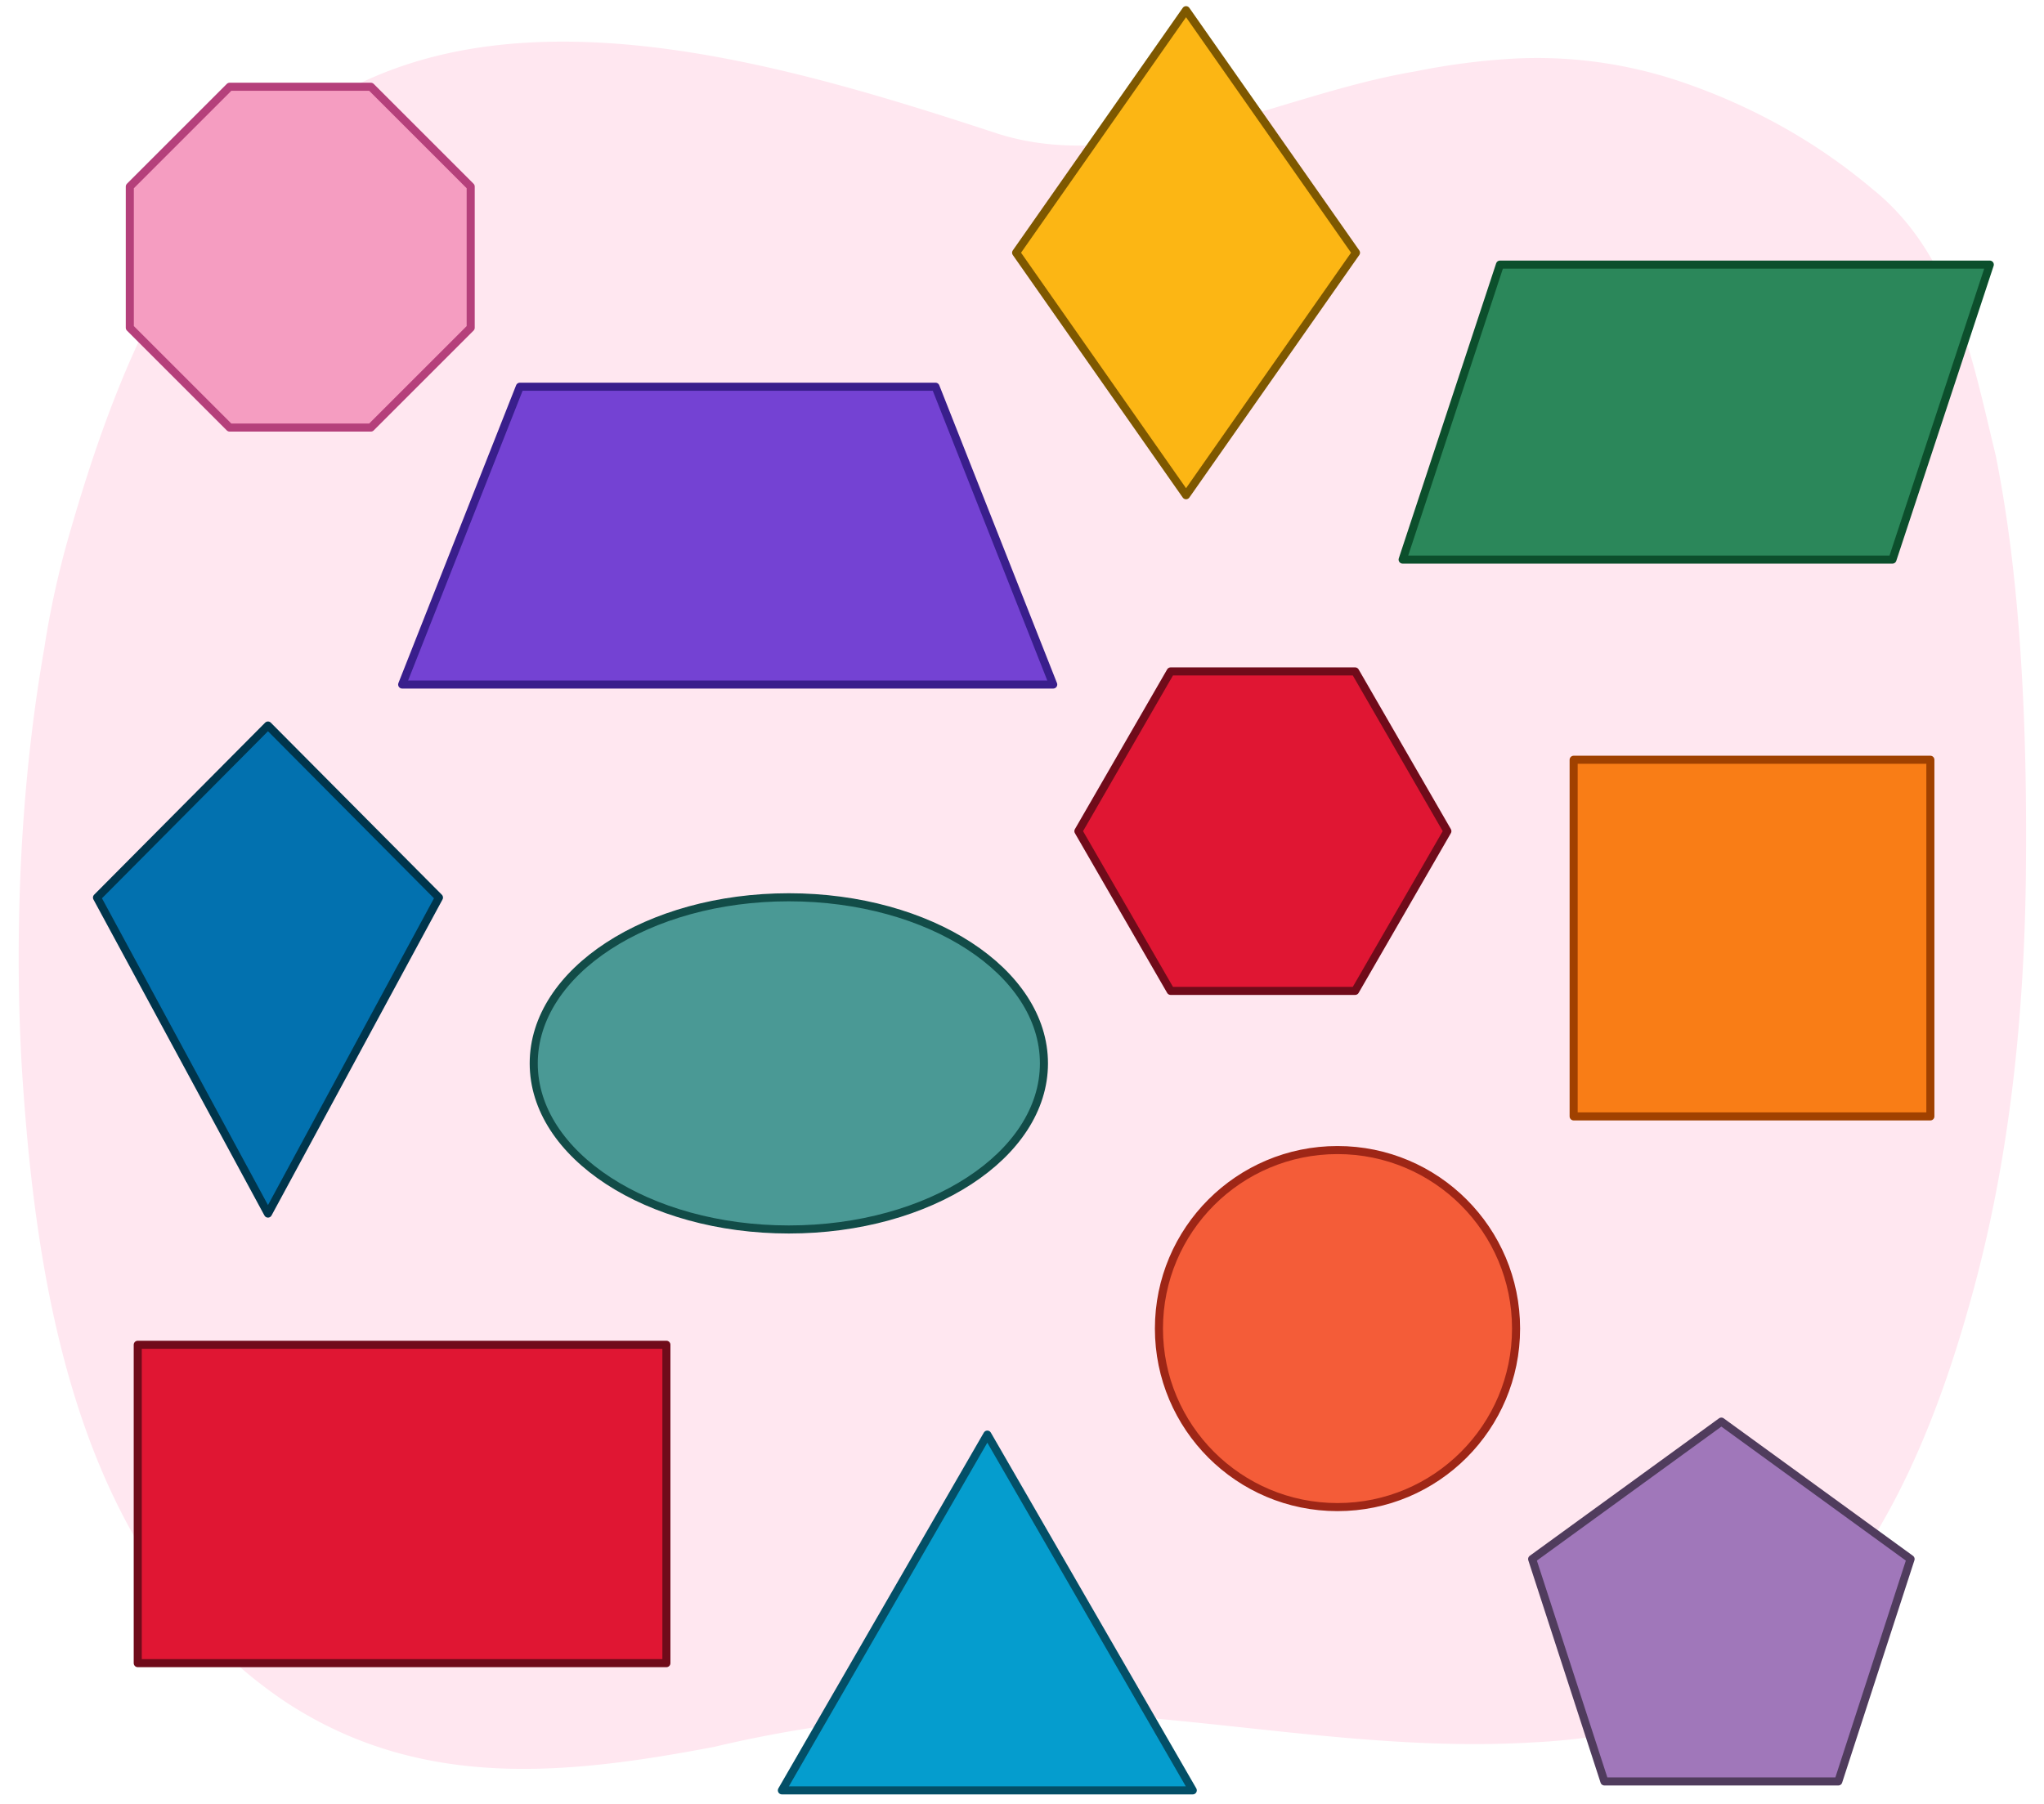
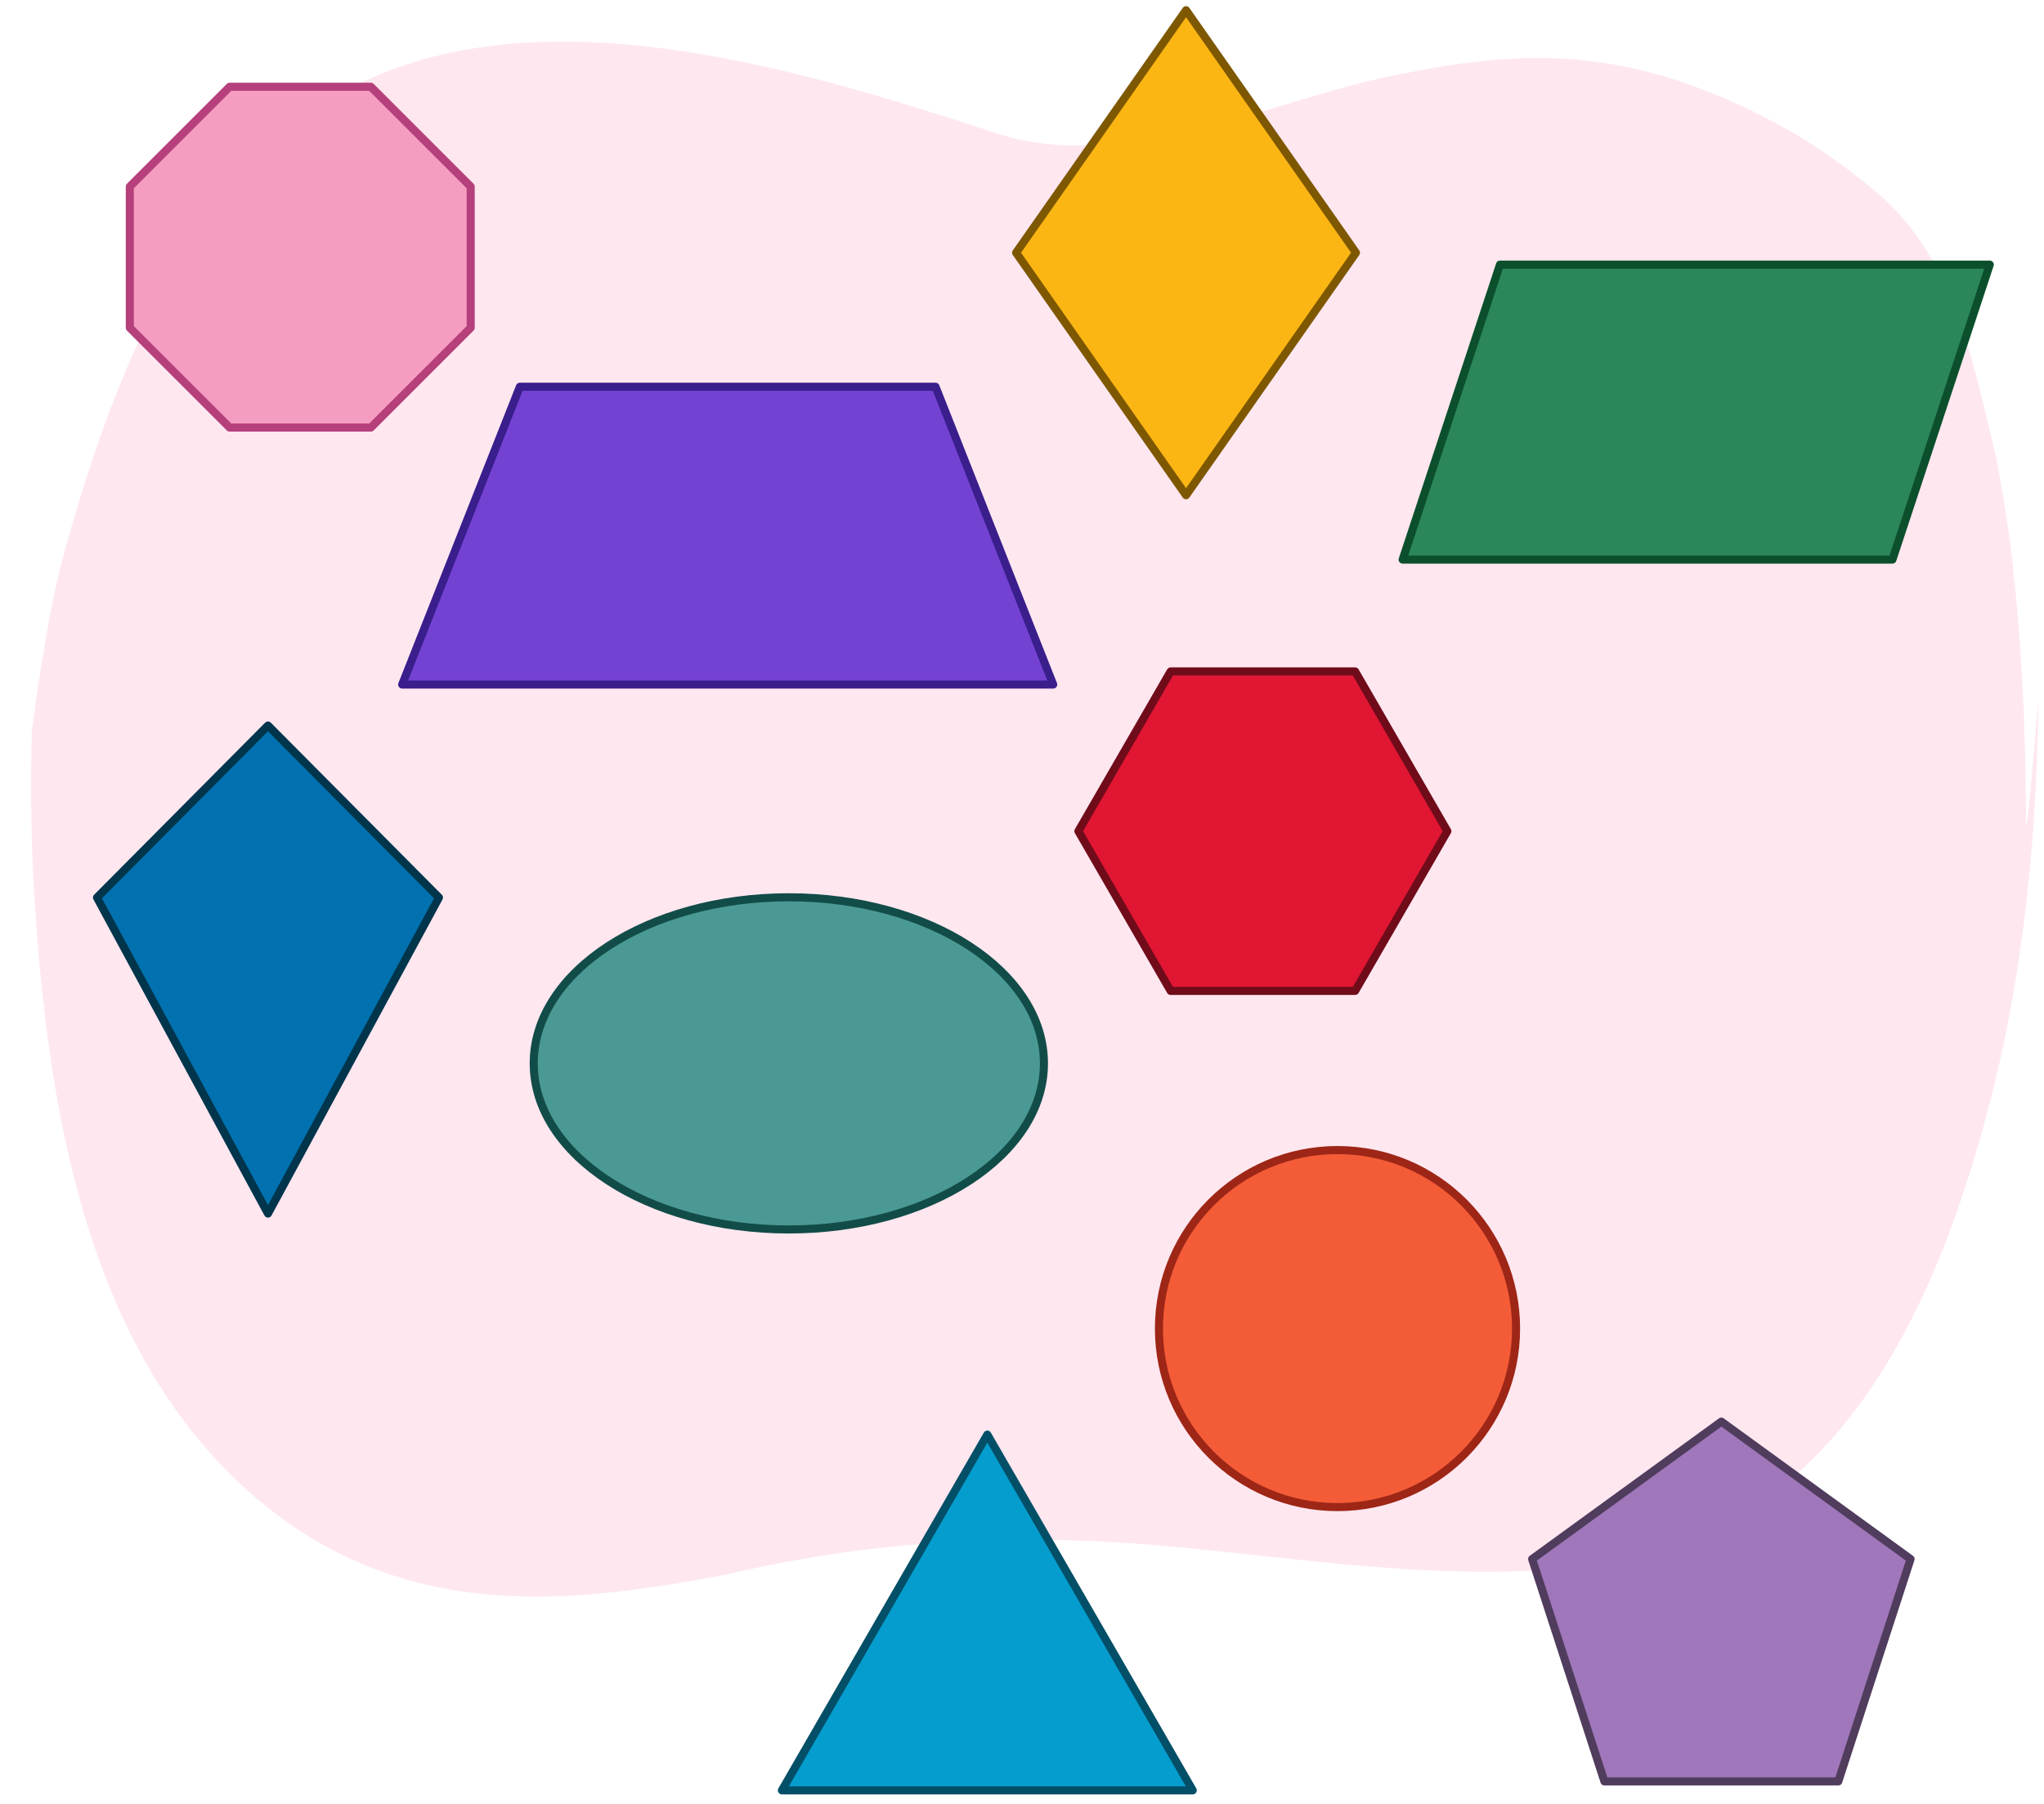
<svg xmlns="http://www.w3.org/2000/svg" width="760" height="671" viewBox="0 0 760 671">
  <defs>
    <style>.cls-1{fill:#ffe7f0;}.cls-2{fill:#f45c38;stroke:#9e2616;}.cls-2,.cls-8{stroke-miterlimit:10;}.cls-10,.cls-11,.cls-12,.cls-2,.cls-3,.cls-4,.cls-5,.cls-6,.cls-7,.cls-8,.cls-9{stroke-width:3px;}.cls-3{fill:#f97d16;stroke:#a04100;}.cls-10,.cls-11,.cls-12,.cls-3,.cls-4,.cls-5,.cls-6,.cls-7,.cls-9{stroke-linecap:round;stroke-linejoin:round;}.cls-4{fill:#059dce;stroke:#034f67;}.cls-5{fill:#e01633;stroke:#700b1a;}.cls-6{fill:#fcb614;stroke:#7e5800;}.cls-7{fill:#2b875a;stroke:#0c4f2c;}.cls-8{fill:#4a9995;stroke:#124c48;}.cls-9{fill:#0271af;stroke:#00354c;}.cls-10{fill:#7442d3;stroke:#391e8c;}.cls-11{fill:#a077ba;stroke:#503c5d;}.cls-12{fill:#f59dc1;stroke:#b5407b;}</style>
  </defs>
  <g id="Guides_Delete_Me_" data-name="Guides (Delete Me)">
-     <path class="cls-1" d="M753.33,305.329c-.085-22.91-.792-45.857-2.489-68.7-.848-11.423-1.959-22.787-3.4-34.024s-3.223-22.345-5.4-33.256c-8.754-35.9-15.7-74.783-45.674-98.921a215,215,0,0,0-34.6-23.83,226.044,226.044,0,0,0-37.355-16.41,166.559,166.559,0,0,0-62.057-8.364,257.331,257.331,0,0,0-36.274,4.756c-16.56,2.8-32.826,7.713-49.117,12.591-8.146,2.439-16.3,4.871-24.506,7.035-27.082,6.718-54.09,12.011-81.08,3.637-101.96-33.5-237.913-73.265-302.827,45.6a273.365,273.365,0,0,0-13.5,24.28c-12.378,25.066-21.573,52.218-29.274,79.044a333.574,333.574,0,0,0-9.3,42.241q-2.744,15.639-4.66,31.569c-2.565,21.21-4.066,42.692-4.614,64.095q-.45,17.571-.089,35.125t1.663,34.94c6.026,83.01,23.906,176.546,96.845,225.856,37.969,25.179,78.217,28.015,119.008,23.5,13.6-1.5,27.254-3.824,40.908-6.406,51.085-12.127,103.091-15.351,156.087-11.218,50,4.138,97.987,12.483,147.884,9.574a244.514,244.514,0,0,0,27.039-2.787,144.168,144.168,0,0,0,38.049-13.129c56.273-28.857,83.247-93.18,99.461-153.448,13.477-50.091,18.687-102.4,19.215-154.342Q753.362,314.841,753.33,305.329Z" />
+     <path class="cls-1" d="M753.33,305.329c-.085-22.91-.792-45.857-2.489-68.7-.848-11.423-1.959-22.787-3.4-34.024s-3.223-22.345-5.4-33.256c-8.754-35.9-15.7-74.783-45.674-98.921a215,215,0,0,0-34.6-23.83,226.044,226.044,0,0,0-37.355-16.41,166.559,166.559,0,0,0-62.057-8.364,257.331,257.331,0,0,0-36.274,4.756c-16.56,2.8-32.826,7.713-49.117,12.591-8.146,2.439-16.3,4.871-24.506,7.035-27.082,6.718-54.09,12.011-81.08,3.637-101.96-33.5-237.913-73.265-302.827,45.6a273.365,273.365,0,0,0-13.5,24.28c-12.378,25.066-21.573,52.218-29.274,79.044a333.574,333.574,0,0,0-9.3,42.241q-2.744,15.639-4.66,31.569q-.45,17.571-.089,35.125t1.663,34.94c6.026,83.01,23.906,176.546,96.845,225.856,37.969,25.179,78.217,28.015,119.008,23.5,13.6-1.5,27.254-3.824,40.908-6.406,51.085-12.127,103.091-15.351,156.087-11.218,50,4.138,97.987,12.483,147.884,9.574a244.514,244.514,0,0,0,27.039-2.787,144.168,144.168,0,0,0,38.049-13.129c56.273-28.857,83.247-93.18,99.461-153.448,13.477-50.091,18.687-102.4,19.215-154.342Q753.362,314.841,753.33,305.329Z" />
    <circle class="cls-2" cx="497.309" cy="494.112" r="66.394" />
-     <rect class="cls-3" x="585.113" y="282.563" width="132.636" height="132.636" />
    <polygon class="cls-4" points="367.108 665.854 290.72 665.854 328.914 599.701 367.108 533.548 405.301 599.701 443.495 665.854 367.108 665.854" />
-     <rect class="cls-5" x="51.218" y="500.136" width="196.562" height="118.404" />
    <polygon class="cls-6" points="504.178 93.985 440.995 184.18 377.811 93.985 440.995 3.791 504.178 93.985" />
    <polygon class="cls-7" points="703.648 208.116 521.526 208.116 557.721 98.411 739.842 98.411 703.648 208.116" />
    <ellipse class="cls-8" cx="293.304" cy="395.481" rx="94.855" ry="61.772" />
    <polygon class="cls-9" points="163.215 333.813 99.641 451.34 36.066 333.813 99.641 269.832 163.215 333.813" />
    <polygon class="cls-10" points="391.605 254.582 149.536 254.582 193.296 143.826 347.845 143.826 391.605 254.582" />
    <polygon class="cls-11" points="640.036 528.713 569.681 579.829 596.554 662.537 683.518 662.537 710.391 579.829 640.036 528.713" />
    <polygon class="cls-5" points="503.863 249.71 435.267 249.71 400.969 309.116 435.267 368.523 503.863 368.523 538.162 309.116 503.863 249.71" />
    <polygon class="cls-12" points="137.89 32.268 85.389 32.268 48.265 69.392 48.265 121.893 85.389 159.017 137.89 159.017 175.015 121.893 175.015 69.392 137.89 32.268" />
  </g>
</svg>